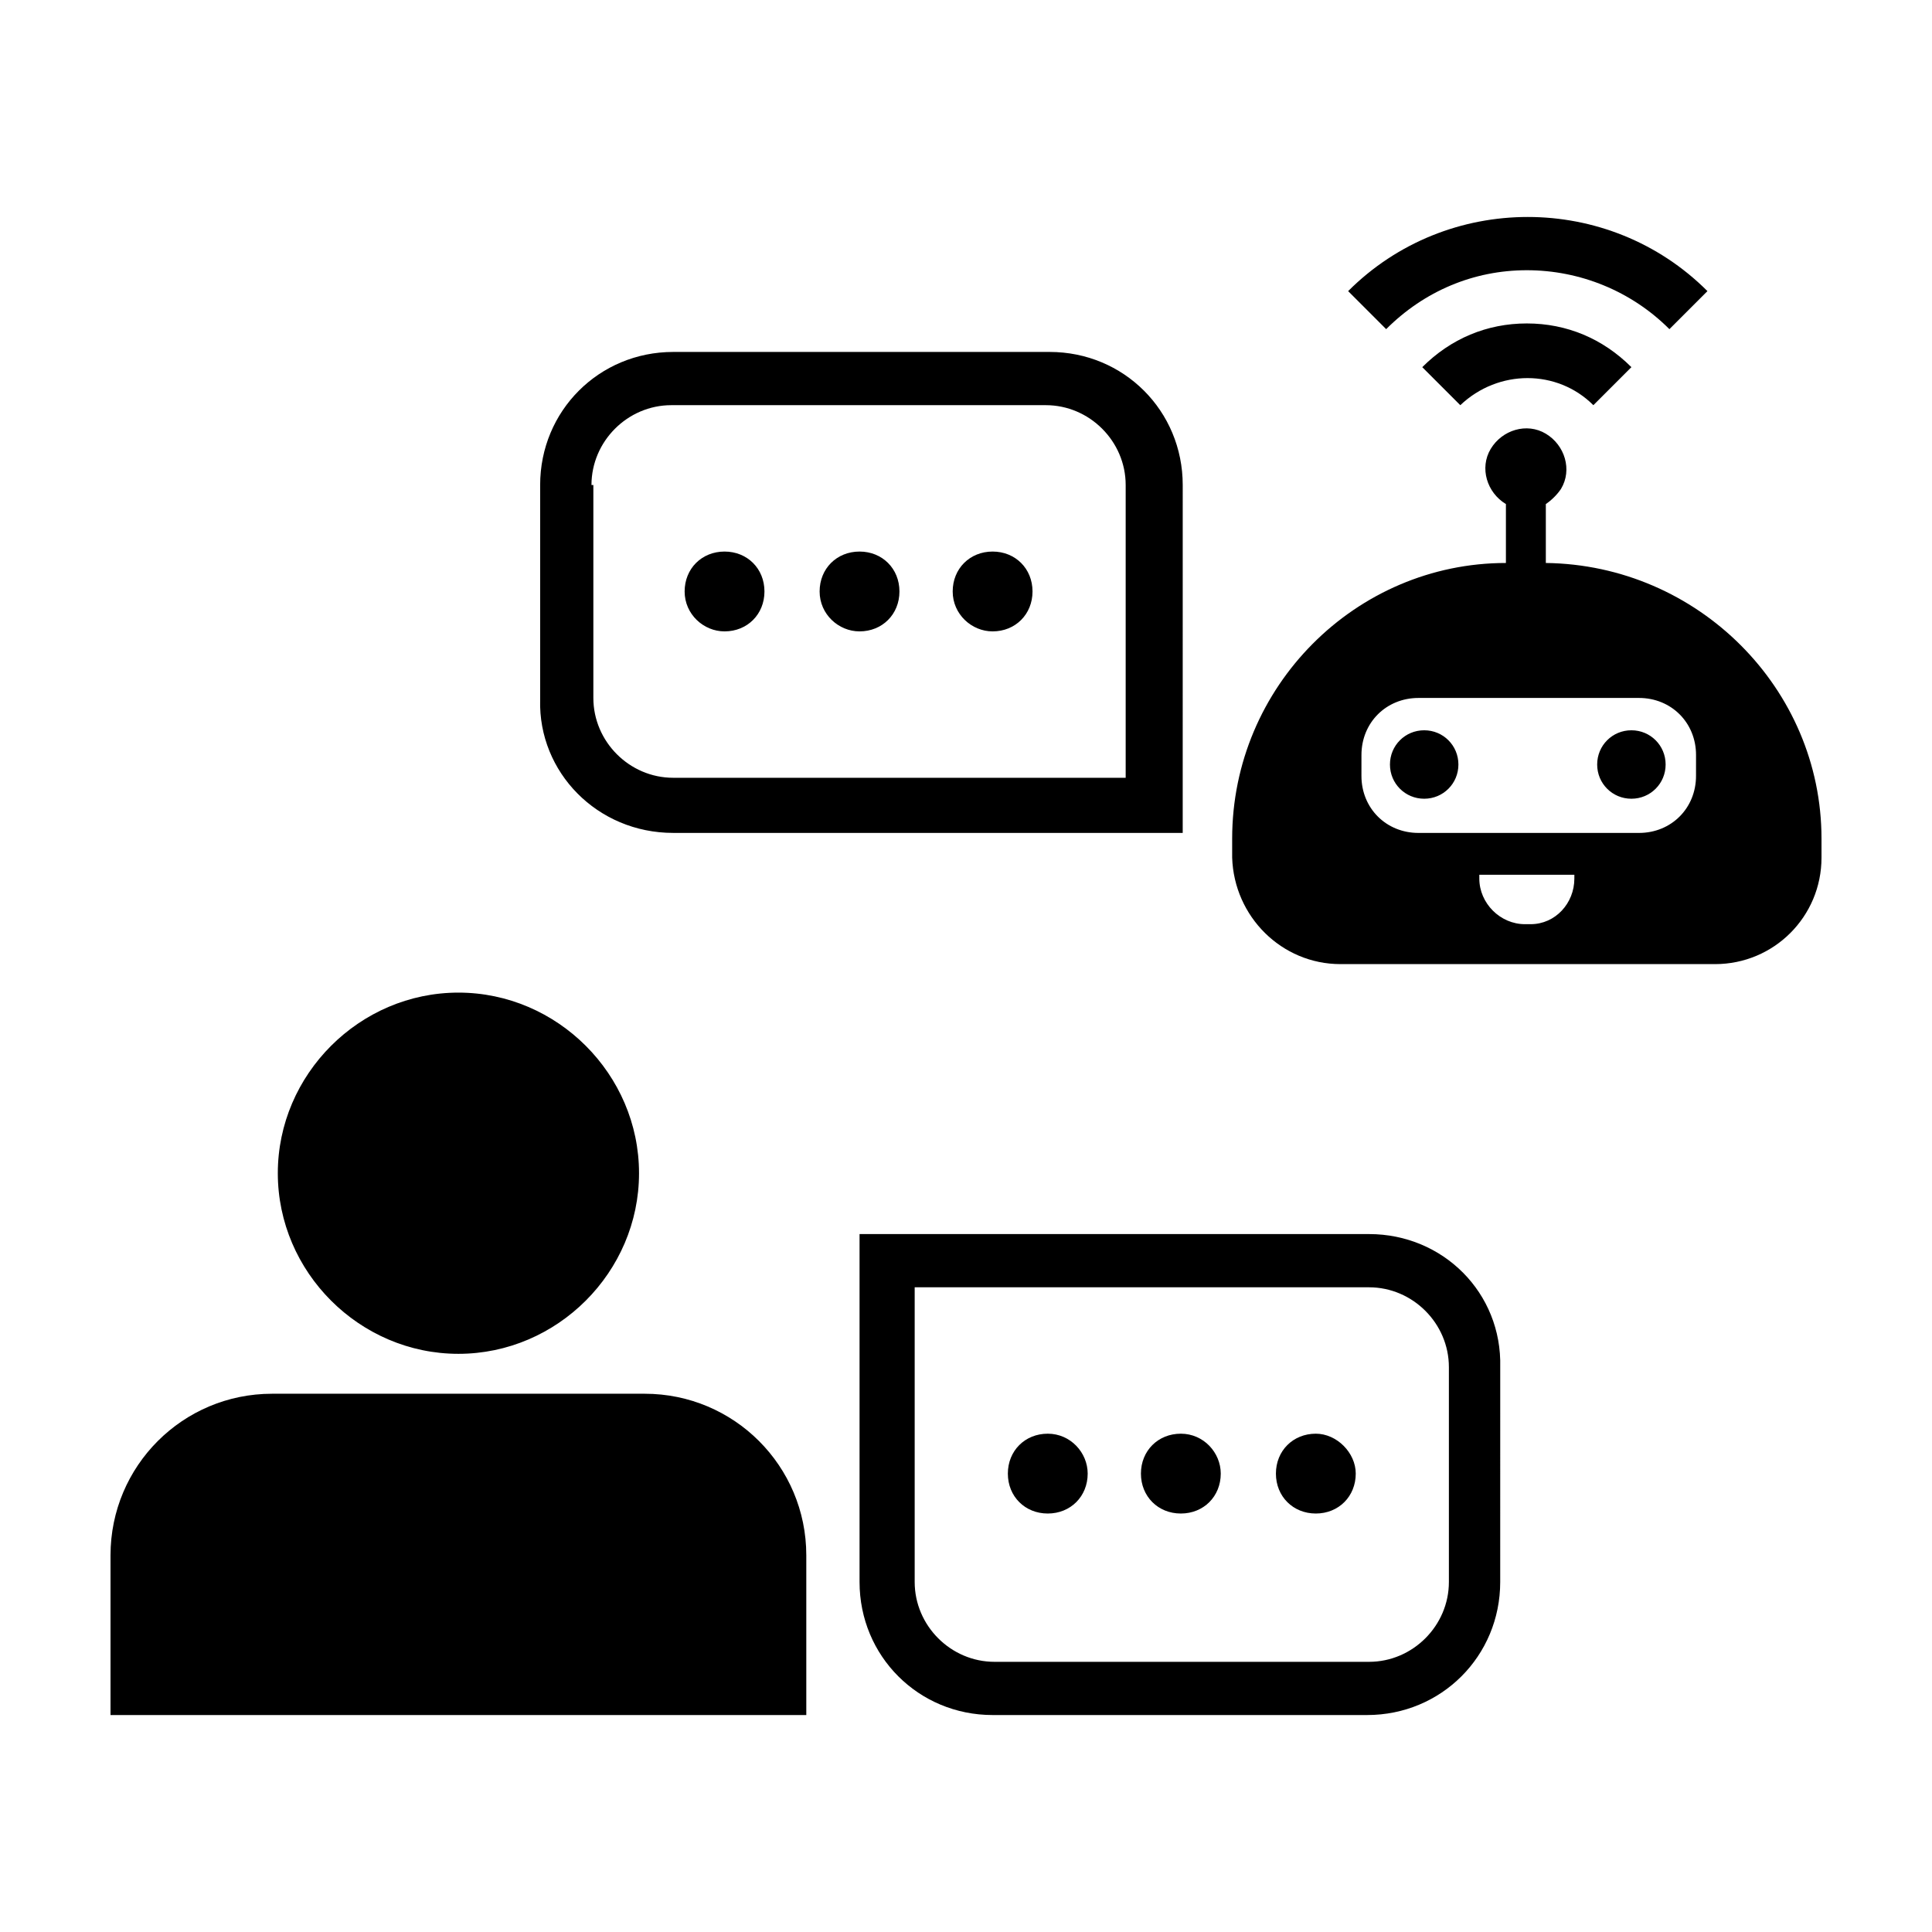
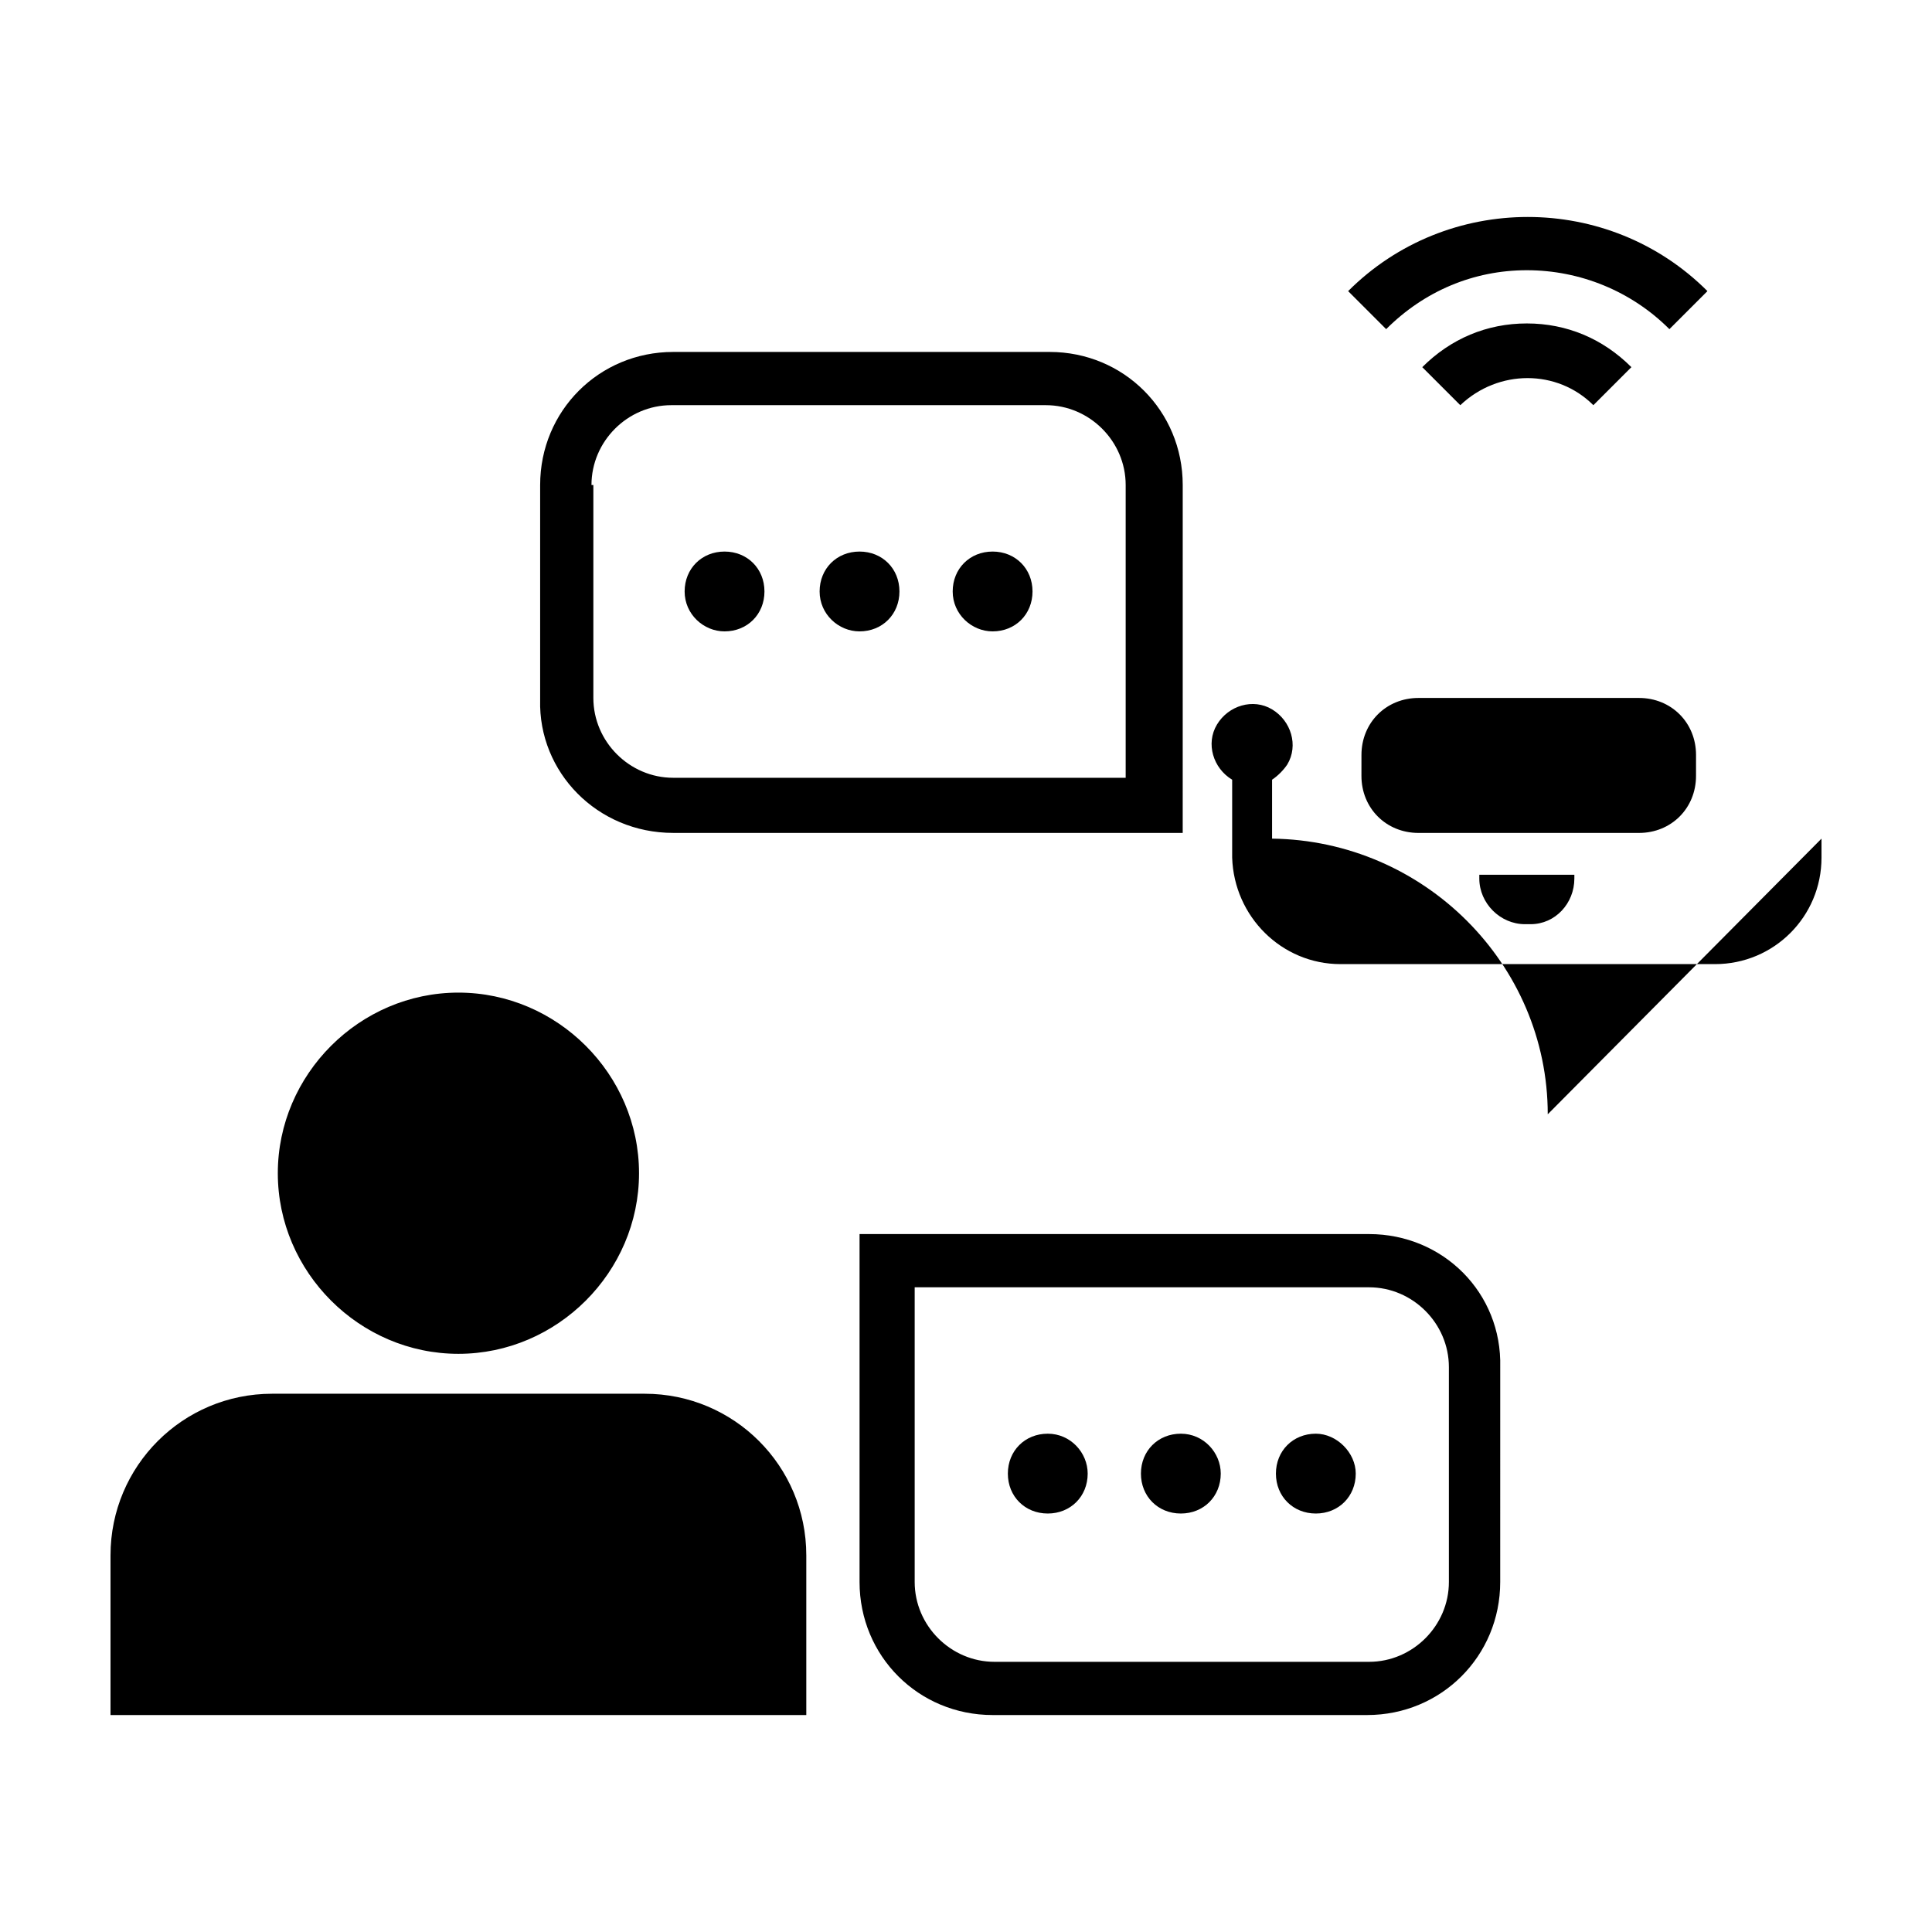
<svg xmlns="http://www.w3.org/2000/svg" fill="#000000" width="800px" height="800px" version="1.1" viewBox="144 144 512 512">
-   <path d="m322.41 364.73h135.02l0.004-92.195c0-19.648-15.617-35.266-35.266-35.266h-99.758c-19.648 0-35.266 15.617-35.266 35.266v56.93c-0.504 19.145 15.113 35.266 35.266 35.266-0.504 0-0.504 0 0 0zm-21.664-92.195c0-11.586 9.574-21.16 21.16-21.16h99.25c11.586 0 21.16 9.574 21.16 21.16v77.586h-119.91c-11.586 0-21.16-9.574-21.16-21.16v-56.426zm24.688 28.211c0-6.047 4.535-10.578 10.578-10.578 6.047 0 10.578 4.535 10.578 10.578 0 6.047-4.535 10.578-10.578 10.578-5.539 0.004-10.578-4.531-10.578-10.578zm35.773 0c0-6.047 4.535-10.578 10.578-10.578 6.047 0 10.578 4.535 10.578 10.578 0 6.047-4.535 10.578-10.578 10.578-5.543 0.004-10.578-4.531-10.578-10.578zm35.266 0c0-6.047 4.535-10.578 10.578-10.578 6.047 0 10.578 4.535 10.578 10.578 0 6.047-4.535 10.578-10.578 10.578-5.539 0.004-10.578-4.531-10.578-10.578zm-178.85 154.17c0-26.199 21.664-47.863 47.863-47.863s47.863 21.664 47.863 47.863c0 26.199-21.664 47.863-47.863 47.863s-47.863-21.664-47.863-47.863zm97.234 58.441h-98.746c-23.68 0-42.824 19.145-42.824 42.824v42.32h184.39v-42.32c0-23.68-19.145-42.824-42.824-42.824zm233.77-283.64c10.578 0 20.152 4.031 27.711 11.586l-10.078 10.078c-9.574-9.574-25.191-9.574-35.266 0l-10.078-10.078c7.559-7.555 17.133-11.586 27.711-11.586zm0-14.105c14.105 0 27.711 5.543 37.785 15.617l10.078-10.078c-26.199-26.199-69.023-26.199-95.219 0l10.078 10.078c10.074-10.078 23.172-15.617 37.277-15.617zm27.711 121.92c-5.039 0-9.07 4.031-9.07 9.07 0 5.039 4.031 9.07 9.07 9.07 5.039 0 9.07-4.031 9.07-9.07 0-5.043-4.031-9.07-9.07-9.07zm50.379 28.715v5.039c0 15.617-12.594 28.215-28.215 28.215h-99.246c-15.617 0-28.215-12.594-28.719-28.215v-5.039c0-40.305 32.746-73.051 72.547-73.051v-15.617c-5.039-3.023-7.055-9.574-4.031-14.609 3.023-5.039 9.574-7.055 14.609-4.031 5.039 3.023 7.055 9.574 4.031 14.609-1.008 1.512-2.519 3.023-4.031 4.031v15.617c40.309 0.504 73.055 33.25 73.055 73.051zm-65.492 9.574h-25.191v1.008c0 6.551 5.543 12.09 12.09 12.09h1.512c6.551 0 11.586-5.543 11.586-12.09zm32.242-31.742c0-8.566-6.551-15.113-15.113-15.113h-58.441c-8.566 0-15.113 6.551-15.113 15.113l-0.004 5.543c0 8.566 6.551 15.113 15.113 15.113h58.441c8.566 0 15.113-6.551 15.113-15.113zm-72.043-6.547c-5.039 0-9.07 4.031-9.07 9.07 0 5.039 4.031 9.07 9.07 9.07 5.039 0 9.07-4.031 9.07-9.07-0.004-5.043-4.035-9.07-9.07-9.07zm-14.613 133.51h-135.02v92.195c0 19.648 15.617 35.266 35.266 35.266h99.25c19.648 0 35.266-15.617 35.266-35.266l0.004-56.93c0.504-19.648-15.117-35.266-34.766-35.266zm21.16 92.199c0 11.586-9.574 21.16-21.16 21.16h-99.25c-11.586 0-21.16-9.574-21.16-21.16v-78.094h120.41c11.586 0 21.16 9.574 21.16 21.16zm-24.684-28.719c0 6.047-4.535 10.578-10.578 10.578-6.047 0-10.578-4.535-10.578-10.578 0-6.047 4.535-10.578 10.578-10.578 5.539 0 10.578 5.035 10.578 10.578zm-71.039 0c0 6.047-4.535 10.578-10.578 10.578-6.047 0-10.578-4.535-10.578-10.578 0-6.047 4.535-10.578 10.578-10.578 6.043 0 10.578 5.035 10.578 10.578zm35.266 0c0 6.047-4.535 10.578-10.578 10.578-6.047 0-10.578-4.535-10.578-10.578 0-6.047 4.535-10.578 10.578-10.578 6.047 0 10.578 5.035 10.578 10.578z" />
+   <path d="m322.41 364.73h135.02l0.004-92.195c0-19.648-15.617-35.266-35.266-35.266h-99.758c-19.648 0-35.266 15.617-35.266 35.266v56.93c-0.504 19.145 15.113 35.266 35.266 35.266-0.504 0-0.504 0 0 0zm-21.664-92.195c0-11.586 9.574-21.16 21.16-21.16h99.25c11.586 0 21.16 9.574 21.16 21.16v77.586h-119.91c-11.586 0-21.16-9.574-21.16-21.16v-56.426zm24.688 28.211c0-6.047 4.535-10.578 10.578-10.578 6.047 0 10.578 4.535 10.578 10.578 0 6.047-4.535 10.578-10.578 10.578-5.539 0.004-10.578-4.531-10.578-10.578zm35.773 0c0-6.047 4.535-10.578 10.578-10.578 6.047 0 10.578 4.535 10.578 10.578 0 6.047-4.535 10.578-10.578 10.578-5.543 0.004-10.578-4.531-10.578-10.578zm35.266 0c0-6.047 4.535-10.578 10.578-10.578 6.047 0 10.578 4.535 10.578 10.578 0 6.047-4.535 10.578-10.578 10.578-5.539 0.004-10.578-4.531-10.578-10.578zm-178.85 154.17c0-26.199 21.664-47.863 47.863-47.863s47.863 21.664 47.863 47.863c0 26.199-21.664 47.863-47.863 47.863s-47.863-21.664-47.863-47.863zm97.234 58.441h-98.746c-23.68 0-42.824 19.145-42.824 42.824v42.32h184.39v-42.32c0-23.68-19.145-42.824-42.824-42.824zm233.77-283.64c10.578 0 20.152 4.031 27.711 11.586l-10.078 10.078c-9.574-9.574-25.191-9.574-35.266 0l-10.078-10.078c7.559-7.555 17.133-11.586 27.711-11.586zm0-14.105c14.105 0 27.711 5.543 37.785 15.617l10.078-10.078c-26.199-26.199-69.023-26.199-95.219 0l10.078 10.078c10.074-10.078 23.172-15.617 37.277-15.617zm27.711 121.92c-5.039 0-9.07 4.031-9.07 9.07 0 5.039 4.031 9.07 9.07 9.07 5.039 0 9.07-4.031 9.07-9.07 0-5.043-4.031-9.07-9.07-9.07zm50.379 28.715v5.039c0 15.617-12.594 28.215-28.215 28.215h-99.246c-15.617 0-28.215-12.594-28.719-28.215v-5.039v-15.617c-5.039-3.023-7.055-9.574-4.031-14.609 3.023-5.039 9.574-7.055 14.609-4.031 5.039 3.023 7.055 9.574 4.031 14.609-1.008 1.512-2.519 3.023-4.031 4.031v15.617c40.309 0.504 73.055 33.25 73.055 73.051zm-65.492 9.574h-25.191v1.008c0 6.551 5.543 12.09 12.09 12.09h1.512c6.551 0 11.586-5.543 11.586-12.09zm32.242-31.742c0-8.566-6.551-15.113-15.113-15.113h-58.441c-8.566 0-15.113 6.551-15.113 15.113l-0.004 5.543c0 8.566 6.551 15.113 15.113 15.113h58.441c8.566 0 15.113-6.551 15.113-15.113zm-72.043-6.547c-5.039 0-9.07 4.031-9.07 9.07 0 5.039 4.031 9.07 9.07 9.07 5.039 0 9.07-4.031 9.07-9.07-0.004-5.043-4.035-9.07-9.07-9.07zm-14.613 133.51h-135.02v92.195c0 19.648 15.617 35.266 35.266 35.266h99.25c19.648 0 35.266-15.617 35.266-35.266l0.004-56.93c0.504-19.648-15.117-35.266-34.766-35.266zm21.16 92.199c0 11.586-9.574 21.16-21.16 21.16h-99.25c-11.586 0-21.16-9.574-21.16-21.16v-78.094h120.41c11.586 0 21.16 9.574 21.16 21.16zm-24.684-28.719c0 6.047-4.535 10.578-10.578 10.578-6.047 0-10.578-4.535-10.578-10.578 0-6.047 4.535-10.578 10.578-10.578 5.539 0 10.578 5.035 10.578 10.578zm-71.039 0c0 6.047-4.535 10.578-10.578 10.578-6.047 0-10.578-4.535-10.578-10.578 0-6.047 4.535-10.578 10.578-10.578 6.043 0 10.578 5.035 10.578 10.578zm35.266 0c0 6.047-4.535 10.578-10.578 10.578-6.047 0-10.578-4.535-10.578-10.578 0-6.047 4.535-10.578 10.578-10.578 6.047 0 10.578 5.035 10.578 10.578z" />
</svg>